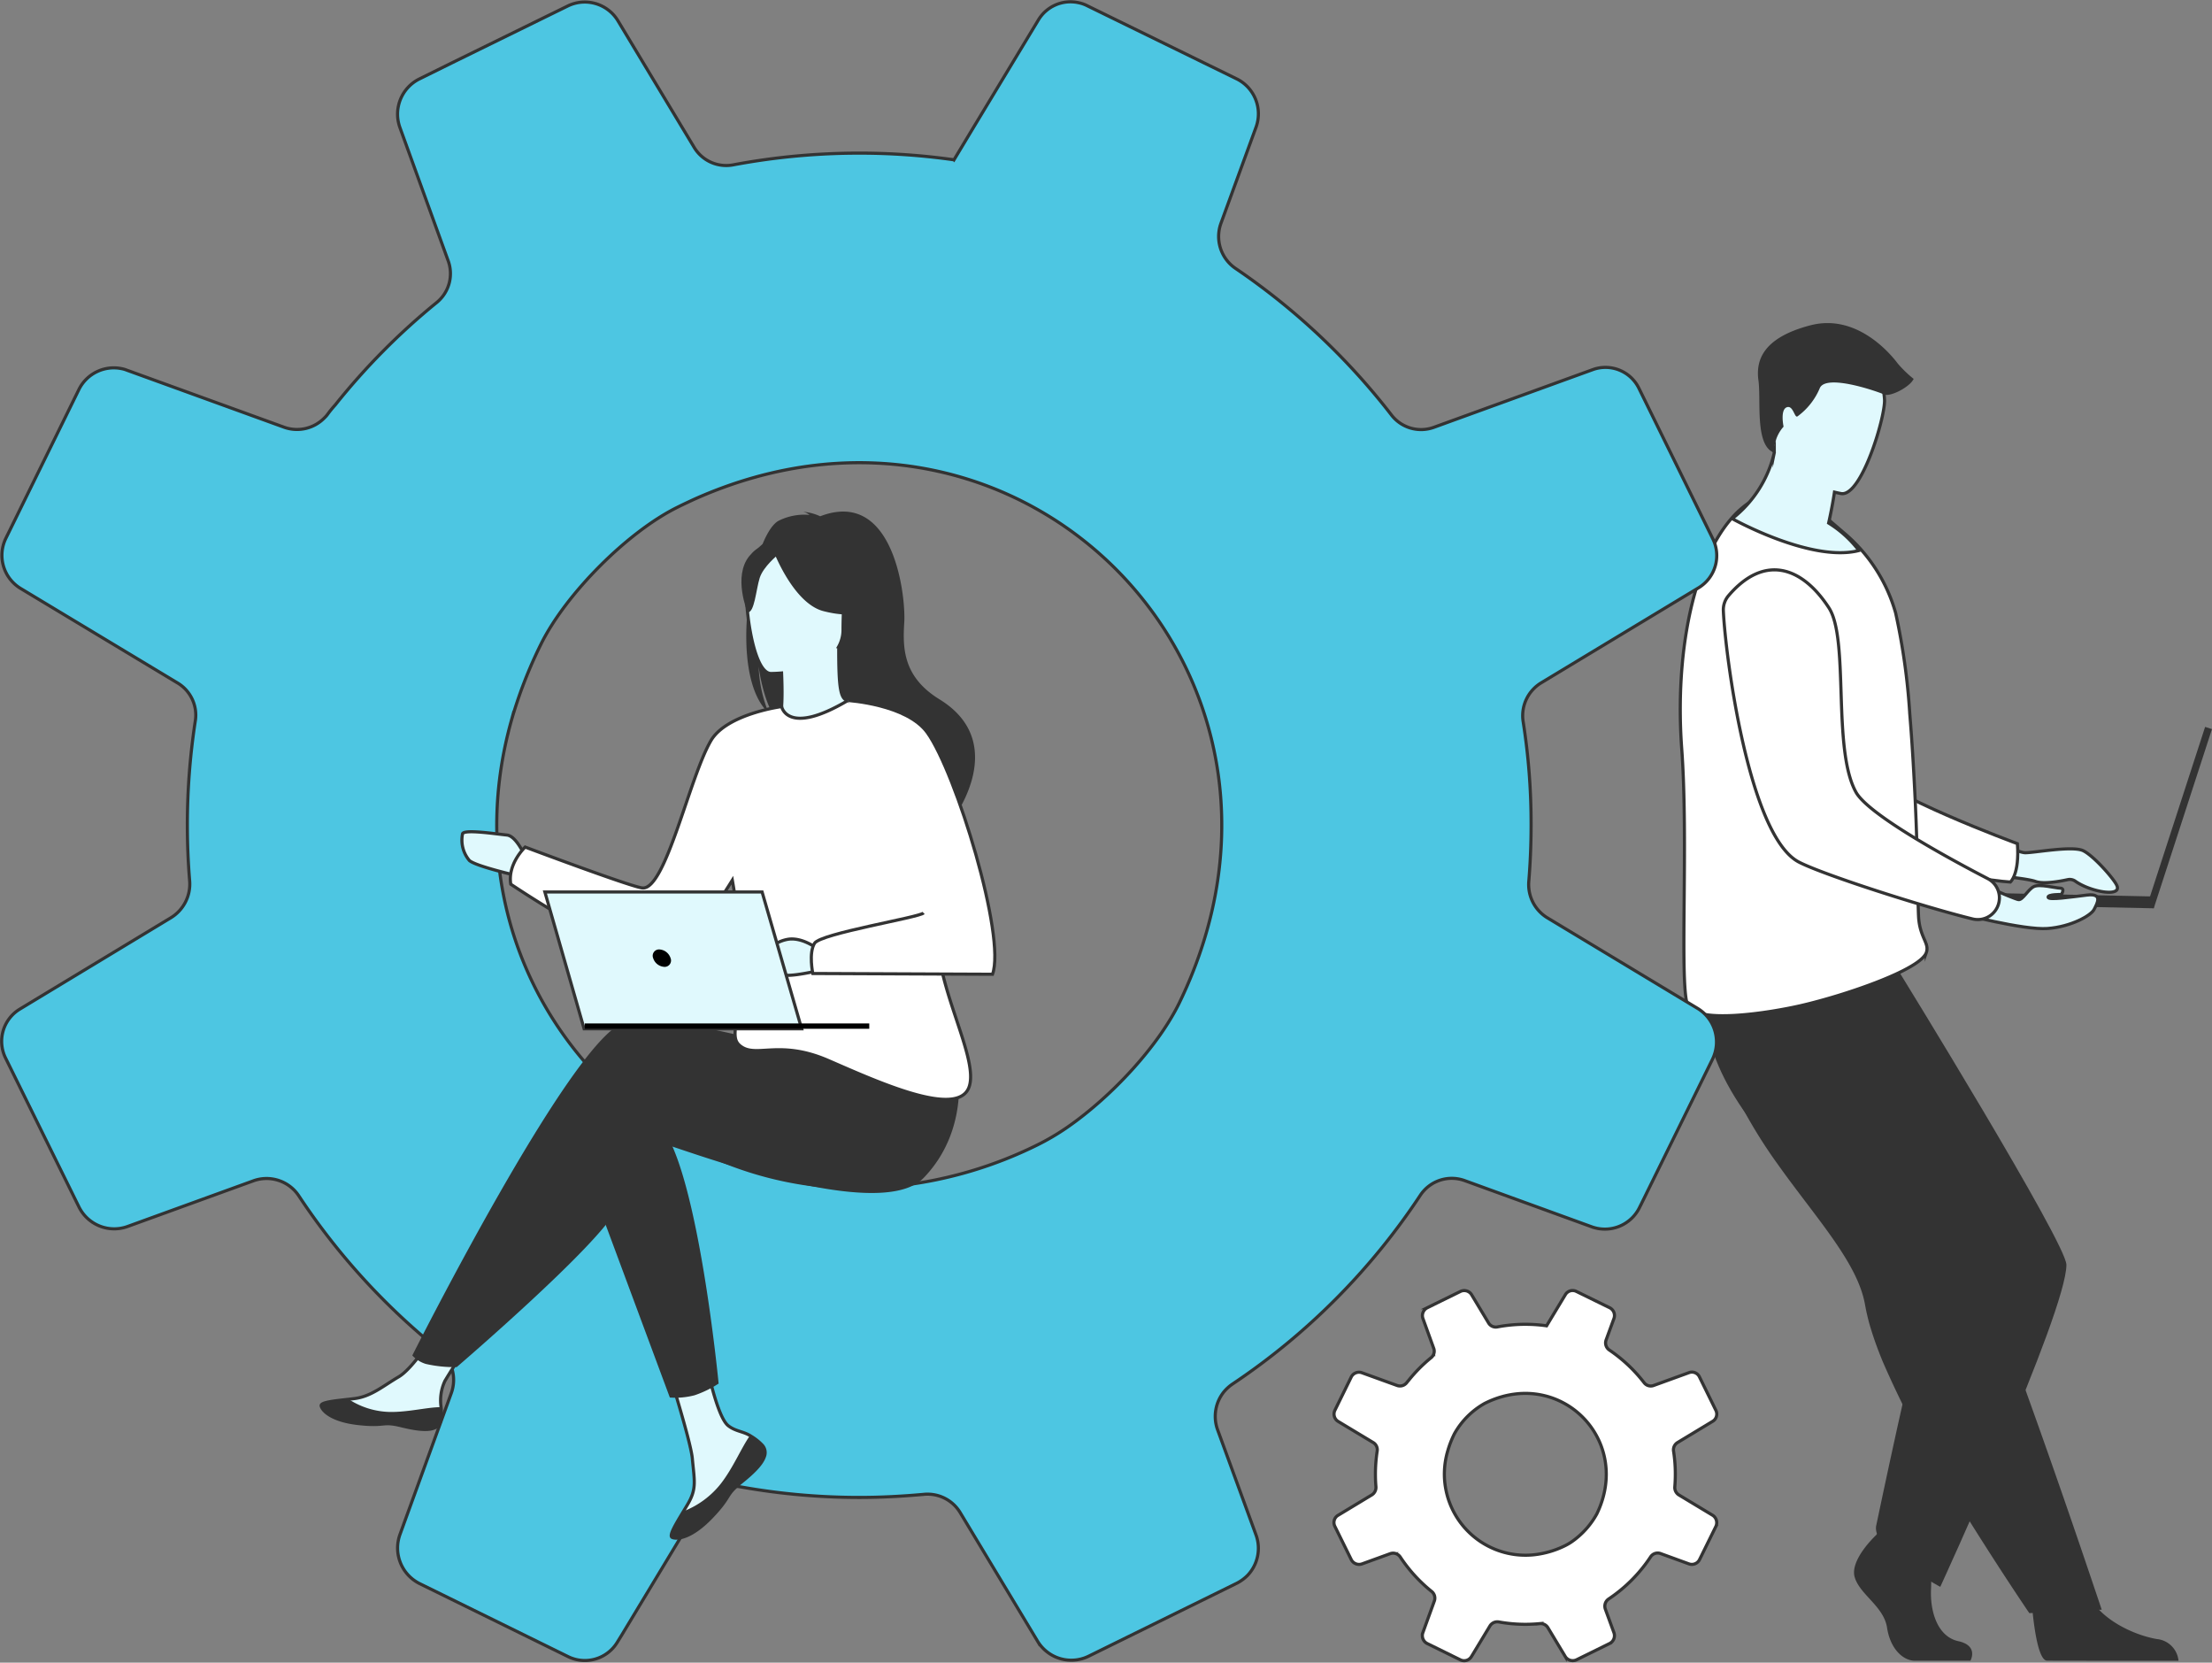
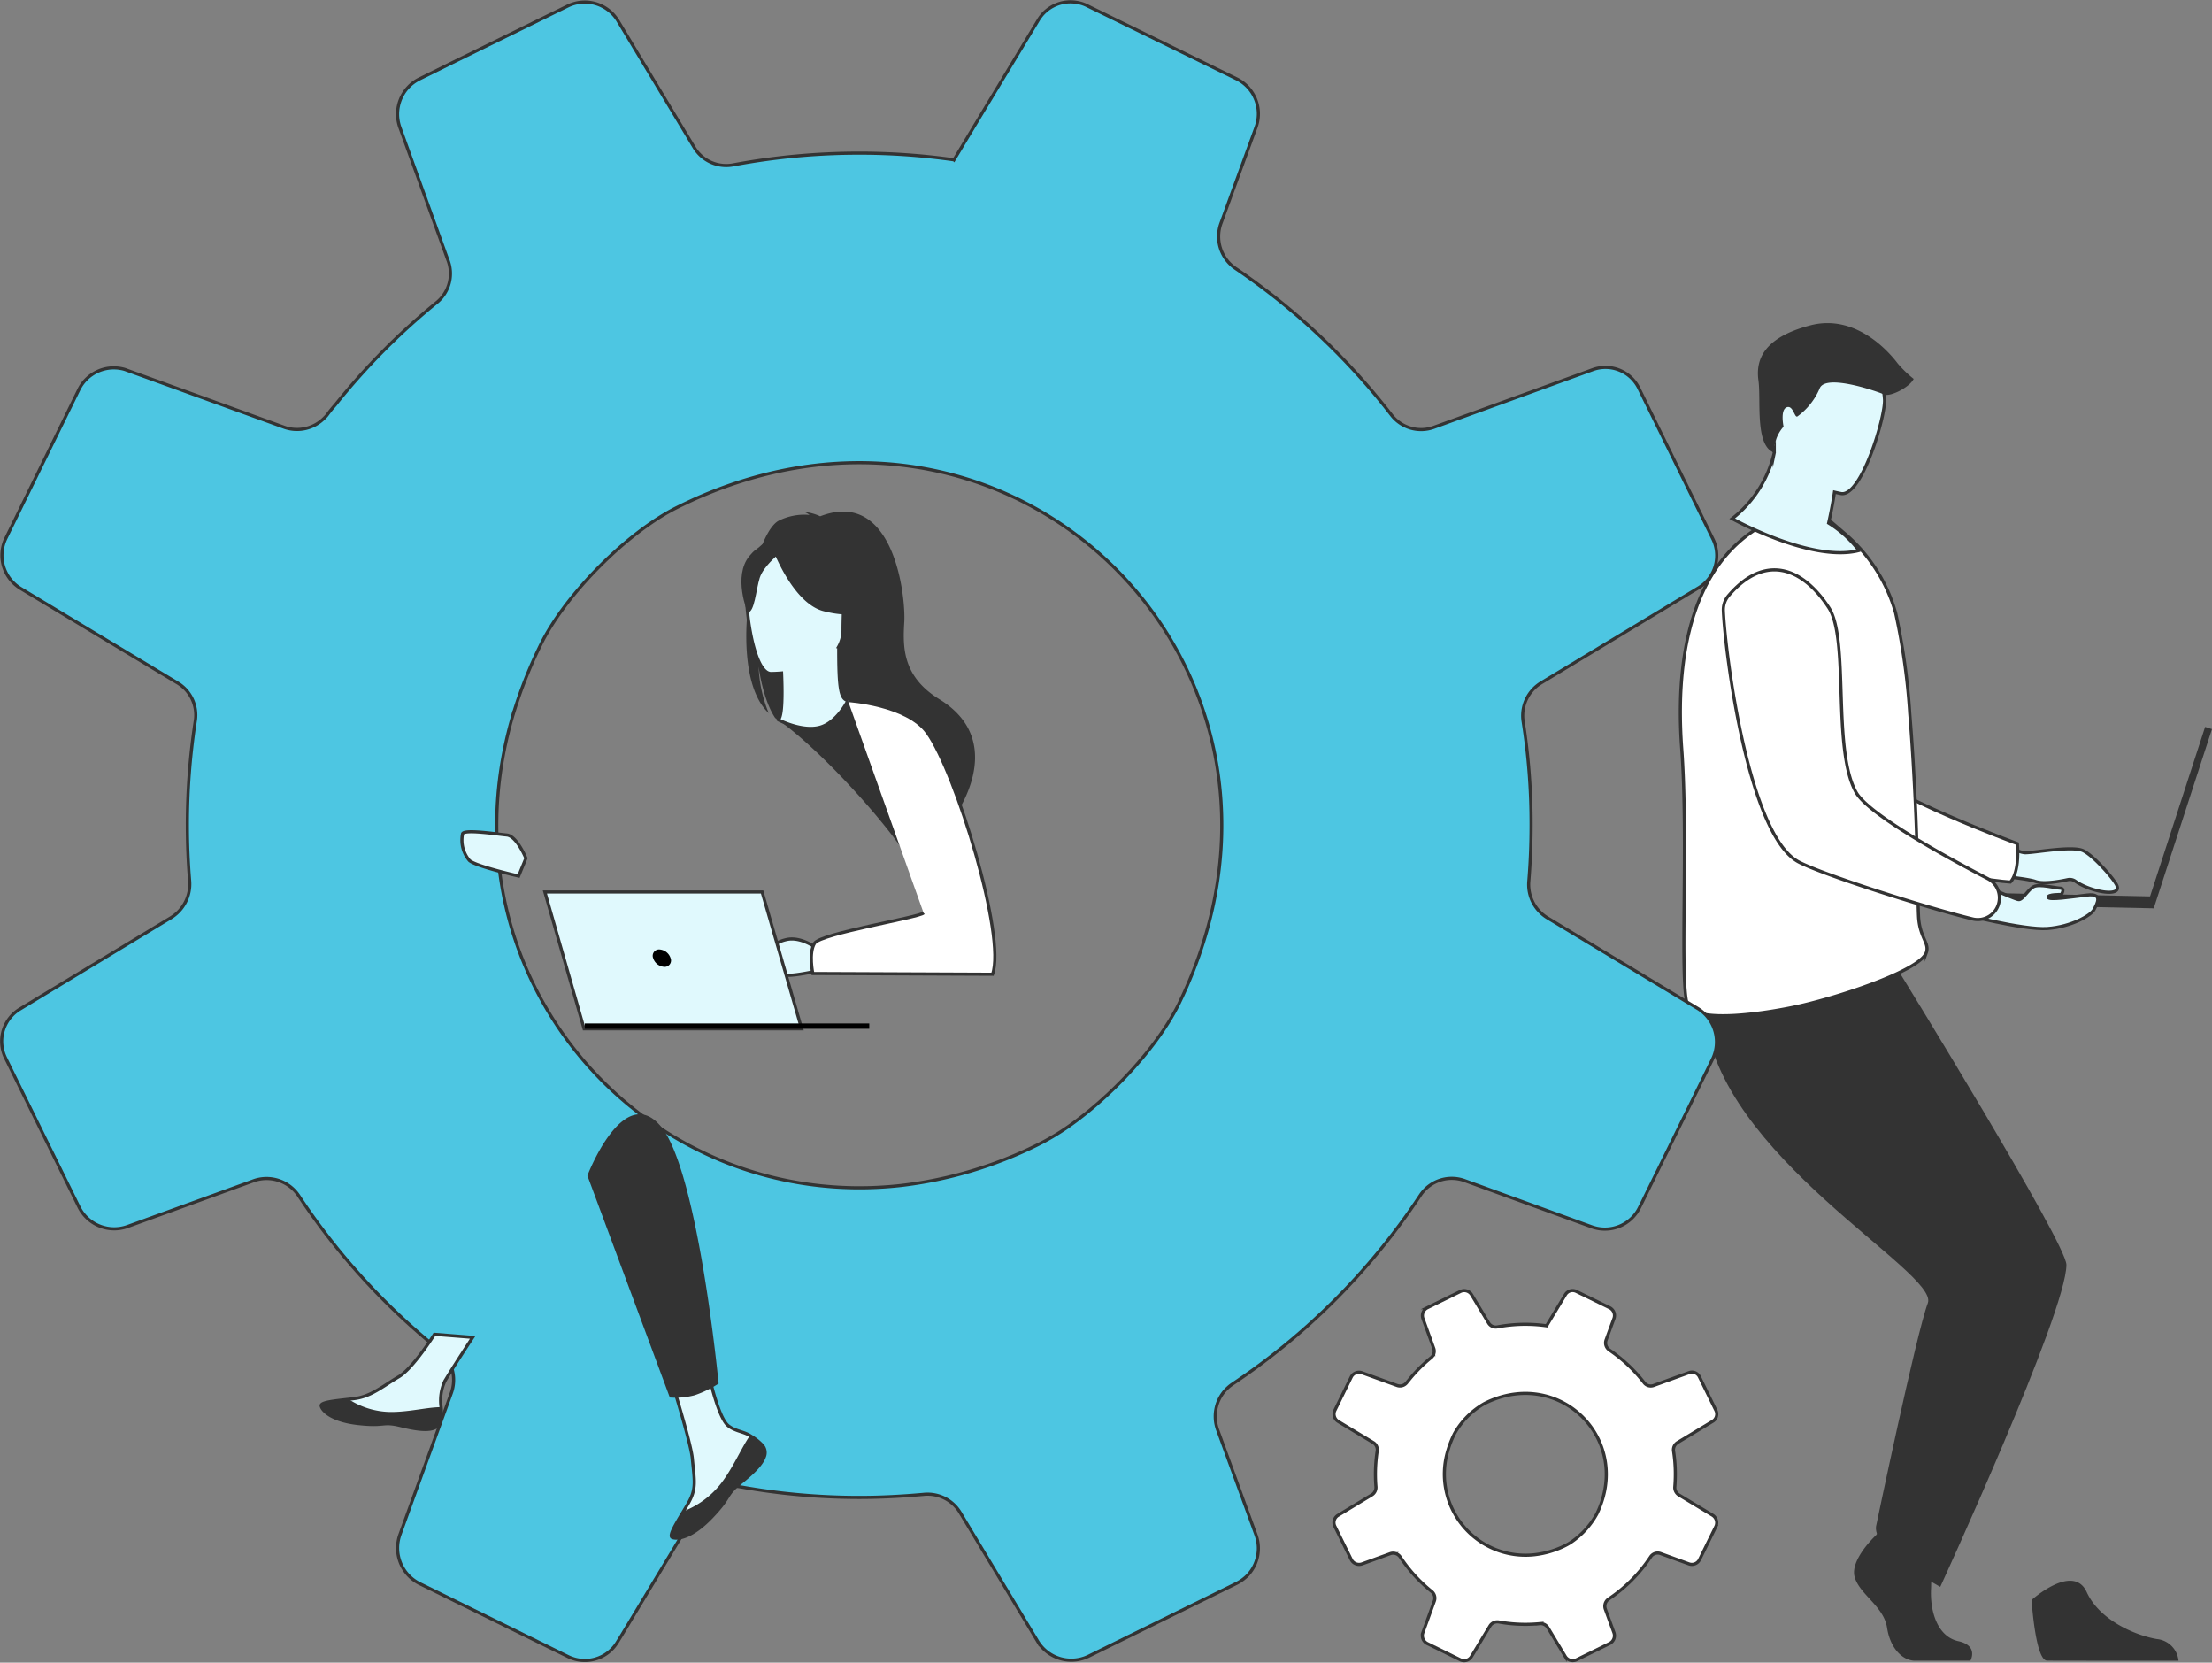
<svg xmlns="http://www.w3.org/2000/svg" width="364.759" height="274.097" viewBox="0 0 364.759 274.097">
  <rect x="0" y="0" width="364.759" height="274.097" fill="#808080" stroke="none" />
  <g id="bt_nosotros" transform="translate(-1389.423 -216.713)">
    <g id="Grupo_747" data-name="Grupo 747">
      <path id="Trazado_2388" data-name="Trazado 2388" d="M1724.432,480.474s.611,9.856,2.518,10c.254.019,9.672.019,9.672.019h12.037a3.97,3.97,0,0,0-3.607-3.58c-3.514-.612-9.4-3.082-11.526-7.727C1731.287,474.3,1724.432,480.474,1724.432,480.474Z" fill="#333" />
-       <path id="Trazado_2389" data-name="Trazado 2389" d="M1676.814,399.459a82.469,82.469,0,0,0,5.747,9.171c6.325,8.9,13.208,16.244,14.408,23.183a34.382,34.382,0,0,0,1.111,4.441c.5,1.59,1.12,3.261,1.835,4.989a158.785,158.785,0,0,0,10.7,20.4c6.927,11.446,13.44,21,13.44,21l11.946-.567c-.479-1.335-5.689-17.139-12.658-36.453-2.83-7.84-5.839-16.18-8.743-24.223q-.581-1.611-1.156-3.2c-.888-2.461-1.762-4.883-2.615-7.242-6.544-18.136-11.756-32.577-11.756-32.577s-26.155-11.049-28.871-3.889C1667.965,380.393,1669.789,386.177,1676.814,399.459Z" fill="#333" />
      <path id="Trazado_2390" data-name="Trazado 2390" d="M1698.785,469.79s-4.375,4.055-3.521,6.936,4.8,4.8,5.335,8.323,2.667,5.442,4.588,5.442h9.157s1.414-2.478-2-3.225-4.7-4.885-4.488-8.727a68.756,68.756,0,0,0-.321-8.962l-7.256-1.708Z" fill="#333" />
      <path id="Trazado_2391" data-name="Trazado 2391" d="M1702.652,377.02s27.523,44.643,27.523,48.2c0,7.856-20.8,53.09-20.8,53.09s-11.038-5.832-10.6-9.925c0,0,6.623-31.754,8.549-36.858s-34.784-24.333-36.709-47.566Z" fill="#333" />
      <path id="Trazado_2392" data-name="Trazado 2392" d="M1716.146,354.063s5.677,3.227,7.265,3.226,7.827-1.2,9.565-.317,4.886,4.463,5.476,5.631c1.062,2.1-4.274,1.172-6.8-.616a1.594,1.594,0,0,0-1.261-.261c-1.306.285-4.02.779-5.33.293-1.762-.652-11.044-1.376-11.044-1.376Z" fill="#e0f9fd" stroke="#333" stroke-miterlimit="10" stroke-width="0.517" />
      <path id="Trazado_2393" data-name="Trazado 2393" d="M1672.962,310.1s5.884,41.82,15.627,45.566c4.808,1.848,26.054,6.038,32.339,6.458,0,0,1.54-1.248,1.165-6.332,0,0-22.26-8.173-25.423-12.617-4.706-6.615,2.922-27.022-2.984-33.234S1677.834,301.063,1672.962,310.1Z" fill="#fff" stroke="#333" stroke-miterlimit="10" stroke-width="0.517" />
-       <path id="Trazado_2394" data-name="Trazado 2394" d="M1666.734,340.07c1.126,15.152-.355,38.2.922,42.188,1.1,3.443,13.671,1.4,18.687.247,1.857-.426,4.1-1.033,6.428-1.752,6.479-2.006,13.538-4.871,14.3-7a1.909,1.909,0,0,0,.07-.245,1.944,1.944,0,0,0-.014-.892c-.252-1.083-1.225-2.256-1.34-4.94-.128-3-.109-6.525-.221-10.32-.006-.428-.012-.894-.058-1.319l0-.155-.006-.243c-.109-4.232-.33-8.681-.587-13.094-.163-2.771-.351-5.515-.569-8.145a108.846,108.846,0,0,0-2.334-16.639,26.719,26.719,0,0,0-8.584-13.251l-2.391-2.051a13.826,13.826,0,0,1-8.675-1.155c-3.088-1.467-4.017-2.05-4.572-1.677C1669.88,304.94,1665.4,321.547,1666.734,340.07Z" fill="#fff" stroke="#333" stroke-miterlimit="10" stroke-width="0.517" />
+       <path id="Trazado_2394" data-name="Trazado 2394" d="M1666.734,340.07c1.126,15.152-.355,38.2.922,42.188,1.1,3.443,13.671,1.4,18.687.247,1.857-.426,4.1-1.033,6.428-1.752,6.479-2.006,13.538-4.871,14.3-7a1.909,1.909,0,0,0,.07-.245,1.944,1.944,0,0,0-.014-.892c-.252-1.083-1.225-2.256-1.34-4.94-.128-3-.109-6.525-.221-10.32-.006-.428-.012-.894-.058-1.319l0-.155-.006-.243c-.109-4.232-.33-8.681-.587-13.094-.163-2.771-.351-5.515-.569-8.145a108.846,108.846,0,0,0-2.334-16.639,26.719,26.719,0,0,0-8.584-13.251l-2.391-2.051c-3.088-1.467-4.017-2.05-4.572-1.677C1669.88,304.94,1665.4,321.547,1666.734,340.07Z" fill="#fff" stroke="#333" stroke-miterlimit="10" stroke-width="0.517" />
      <path id="Trazado_2395" data-name="Trazado 2395" d="M1690.964,302.936c.173-.766.322-1.485.452-2.156.22-1.122.386-2.1.512-2.936.718.173,1.166.248,1.166.248,3.365.35,7.246-12.739,7.086-15.51s-1.189-6.092-9.418-7.119-7.557,4.6-9.009,12.547a6.119,6.119,0,0,0,.254,3.3l-.006.03a19.306,19.306,0,0,1-6.939,10.877s13.038,7.287,20.9,5.254A18.527,18.527,0,0,0,1690.964,302.936Z" fill="#e0f9fd" stroke="#333" stroke-miterlimit="10" stroke-width="0.517" />
      <g id="Grupo_746" data-name="Grupo 746">
        <rect id="Rectángulo_476" data-name="Rectángulo 476" width="1.186" height="31.062" transform="matrix(-0.951, -0.309, 0.309, -0.951, 1744.577, 366.45)" fill="#333" />
        <rect id="Rectángulo_477" data-name="Rectángulo 477" width="32.595" height="1.95" transform="matrix(-1, -0.021, 0.021, -1, 1744.58, 366.451)" fill="#333" />
      </g>
      <path id="Trazado_2396" data-name="Trazado 2396" d="M1712.645,367.311s10.47,2.761,14.4,2.471,7.192-2.157,7.686-3.132,1.532-2.7-1.141-2.385-6.323.887-6.436.374,2.179-.465,2.179-.465.693-1.008-.179-1.044-3.418-.728-4.363-.255-1.818,2.218-2.509,2.145-8.762-3.635-8.762-3.635Z" fill="#e0f9fd" stroke="#333" stroke-miterlimit="10" stroke-width="0.517" />
      <path id="Trazado_2397" data-name="Trazado 2397" d="M1674.466,314.9a3.587,3.587,0,0,0-.863,2.484c.3,7.135,4.164,37.154,12.464,41.449,4.027,2.084,20.516,7.375,28.635,9.37a3.559,3.559,0,0,0,4.346-2.744l.02-.105a3.555,3.555,0,0,0-1.873-3.8c-5.468-2.832-19.587-10.412-21.719-14.241-3.949-7.093-1.079-25.194-4.466-30.4C1686.569,310.09,1680.35,308.022,1674.466,314.9Z" fill="#fff" stroke="#333" stroke-miterlimit="10" stroke-width="0.517" />
      <path id="Trazado_2398" data-name="Trazado 2398" d="M1682,291.338a6.053,6.053,0,0,1,1.535-4.289s-.586-2.733.5-3.184,1.307,1.848,1.8,1.487a11.048,11.048,0,0,0,3.65-4.6c.946-2.523,9.606.533,10.616.987s4.254-1.212,4.884-2.564a19.009,19.009,0,0,1-2.613-2.523c-.811-1.082-6.489-8.381-14.419-6.309s-9.012,5.858-8.561,9.1S1678.753,290.249,1682,291.338Z" fill="#333" />
    </g>
    <g id="Grupo_748" data-name="Grupo 748">
      <path id="Trazado_2399" data-name="Trazado 2399" d="M1669.335,382.938,1644.551,368a6.412,6.412,0,0,1-3.031-5.968q.379-4.593.379-9.282a107.669,107.669,0,0,0-1.3-17.017,6.327,6.327,0,0,1,3-6.473l25.889-15.628a6.211,6.211,0,0,0,2.368-8.114l-12.187-24.816a6.142,6.142,0,0,0-7.577-3.063l-26.174,9.5a6.166,6.166,0,0,1-7.1-2.084,111.825,111.825,0,0,0-25.7-24.122,6.368,6.368,0,0,1-2.368-7.388l5.81-15.912a6.432,6.432,0,0,0-3.157-7.893l-24.659-12.061a5.589,5.589,0,0,0-1.547-.536,6.171,6.171,0,0,0-6.567,2.9l-11.176,18.5-2.716,4.515a110.616,110.616,0,0,0-15.6-1.1,112.239,112.239,0,0,0-20.775,1.926,6.166,6.166,0,0,1-6.473-2.873l-12.566-20.869a6.39,6.39,0,0,0-8.3-2.431l-18.975,9.313-5.43,2.684a6.476,6.476,0,0,0-3.252,8.02l7.924,21.879a6.16,6.16,0,0,1-1.894,7.01,110.966,110.966,0,0,0-16.7,16.859,19.483,19.483,0,0,0-1.263,1.547,3.334,3.334,0,0,1-.441.505,6.312,6.312,0,0,1-6.821,1.579l-25.857-9.377a4.586,4.586,0,0,0-.884-.252,6.418,6.418,0,0,0-6.978,3.409l-12.061,24.563a6.386,6.386,0,0,0,2.432,8.273l25.857,15.565a6.171,6.171,0,0,1,2.937,6.346,112.851,112.851,0,0,0-1.3,17.112q0,4.641.379,9.188a6.5,6.5,0,0,1-3.126,6.093L1392.7,383.064a6.209,6.209,0,0,0-2.368,8.051l12.093,24.532a6.489,6.489,0,0,0,8.051,3.252l20.711-7.515a6.374,6.374,0,0,1,7.483,2.431,111.491,111.491,0,0,0,23.143,25.416,6.334,6.334,0,0,1,2.02,7.167l-8.461,23.3a6.551,6.551,0,0,0,3.252,8.082l24.469,12.029a6.261,6.261,0,0,0,8.145-2.4l.663-1.074,12.976-21.5a6.4,6.4,0,0,1,6.662-3h.032a110.869,110.869,0,0,0,19.575,1.737c3.567,0,7.072-.19,10.577-.506a6.28,6.28,0,0,1,6.03,3l12.755,21.185a6.5,6.5,0,0,0,8.43,2.494l24.437-12.029a7.019,7.019,0,0,0,1.8-1.326,6.47,6.47,0,0,0,1.389-6.567l-6.378-17.46a6.462,6.462,0,0,1,1.1-6.251,6.94,6.94,0,0,1,1.326-1.2,111.119,111.119,0,0,0,31.005-31.13,6.218,6.218,0,0,1,7.355-2.431l20.934,7.609a6.36,6.36,0,0,0,7.861-3.157l.284-.569,11.776-23.932A6.472,6.472,0,0,0,1669.335,382.938Zm-195.654-47.2a74.348,74.348,0,0,1,4.988-12.914c4.105-8.24,14.239-18.438,22.512-22.511.884-.442,1.767-.852,2.652-1.263,54.115-24.31,106.3,28.826,80.067,82.973-3.441,7.072-11.05,15.376-18.47,20.522a39.493,39.493,0,0,1-5.051,2.968,68.7,68.7,0,0,1-22.385,6.63C1496.255,416.783,1461.9,378.423,1473.681,335.737Z" fill="#4dc6e2" stroke="#333" stroke-miterlimit="10" stroke-width="0.517" />
    </g>
    <g id="Grupo_749" data-name="Grupo 749">
      <path id="Trazado_2400" data-name="Trazado 2400" d="M1671.806,466.494l-5.532-3.333a1.431,1.431,0,0,1-.676-1.331q.084-1.026.084-2.072a24.074,24.074,0,0,0-.288-3.8,1.41,1.41,0,0,1,.669-1.444l5.778-3.489a1.386,1.386,0,0,0,.529-1.81l-2.72-5.539a1.371,1.371,0,0,0-1.692-.683l-5.841,2.121a1.376,1.376,0,0,1-1.585-.465,24.969,24.969,0,0,0-5.736-5.384,1.421,1.421,0,0,1-.529-1.649l1.3-3.551a1.436,1.436,0,0,0-.7-1.762l-5.5-2.691a1.231,1.231,0,0,0-.345-.12,1.378,1.378,0,0,0-1.466.648l-2.494,4.129-.606,1.008a24.687,24.687,0,0,0-3.481-.247,25.028,25.028,0,0,0-4.636.43,1.376,1.376,0,0,1-1.445-.641l-2.8-4.658a1.426,1.426,0,0,0-1.853-.542l-4.235,2.078-1.212.6a1.445,1.445,0,0,0-.726,1.79l1.768,4.883a1.375,1.375,0,0,1-.423,1.565,24.78,24.78,0,0,0-3.727,3.762,4.312,4.312,0,0,0-.282.346.752.752,0,0,1-.1.112,1.409,1.409,0,0,1-1.522.353L1614,443.016a1.153,1.153,0,0,0-.2-.057,1.435,1.435,0,0,0-1.558.761l-2.692,5.482a1.426,1.426,0,0,0,.543,1.847l5.771,3.473a1.378,1.378,0,0,1,.655,1.417,25.192,25.192,0,0,0-.289,3.819q0,1.037.085,2.05a1.45,1.45,0,0,1-.7,1.36l-5.552,3.354a1.386,1.386,0,0,0-.529,1.8l2.7,5.475a1.448,1.448,0,0,0,1.8.726l4.622-1.677a1.421,1.421,0,0,1,1.67.543,24.917,24.917,0,0,0,5.165,5.672,1.411,1.411,0,0,1,.451,1.6l-1.888,5.2a1.461,1.461,0,0,0,.726,1.8l5.461,2.685a1.4,1.4,0,0,0,1.817-.535l.148-.24,2.9-4.8a1.427,1.427,0,0,1,1.486-.669h.007a24.729,24.729,0,0,0,4.369.387c.8,0,1.578-.042,2.361-.112a1.4,1.4,0,0,1,1.345.669l2.847,4.728a1.45,1.45,0,0,0,1.882.557l5.453-2.685a1.554,1.554,0,0,0,.4-.3,1.442,1.442,0,0,0,.31-1.465l-1.423-3.9a1.442,1.442,0,0,1,.246-1.4,1.555,1.555,0,0,1,.3-.268,24.788,24.788,0,0,0,6.92-6.948,1.4,1.4,0,0,1,1.409-.606,1.543,1.543,0,0,1,.232.064l4.672,1.7a1.419,1.419,0,0,0,1.755-.7l.063-.127,2.629-5.341A1.446,1.446,0,0,0,1671.806,466.494Zm-43.667-10.534a16.619,16.619,0,0,1,1.114-2.882,13.04,13.04,0,0,1,5.024-5.024c.2-.1.4-.19.592-.282,12.077-5.426,23.725,6.434,17.869,18.518a13.518,13.518,0,0,1-4.122,4.58,8.735,8.735,0,0,1-1.127.662,15.307,15.307,0,0,1-5,1.48A13.377,13.377,0,0,1,1628.139,455.96Z" fill="#fff" stroke="#333" stroke-miterlimit="10" stroke-width="0.517" />
    </g>
    <g id="Grupo_753" data-name="Grupo 753">
      <g id="Grupo_750" data-name="Grupo 750">
        <path id="Trazado_2401" data-name="Trazado 2401" d="M1515.123,454.956a1.813,1.813,0,0,1,.323,1.94l0,.01c-.468,1.293-2.015,2.737-3.81,4.179-.23.185-.434.354-.612.51-.046.041-.093.082-.137.123s-.071.064-.106.1c-1.674,1.544-1.044,1.9-4.053,5.03-3.43,3.569-5.792,3.634-6.464,3.309-.568-.278.586-2.171,1.866-4.3.062-.1.123-.206.187-.31.17-.282.339-.57.509-.854,1.5-2.561,1.114-3.763.758-7.574-.288-3.1-4.817-17.3-4.817-17.3l6.574-1.132s1.98,11.311,4.161,13.052c1.166.929,2.472.941,3.593,1.629.079.048.157.1.233.147A8.647,8.647,0,0,1,1515.123,454.956Z" fill="#e0f9fd" stroke="#333" stroke-miterlimit="10" stroke-width="0.517" />
        <path id="Trazado_2402" data-name="Trazado 2402" d="M1515.123,454.956a1.813,1.813,0,0,1,.323,1.94l0,.01a14,14,0,0,1-3.817,4.166c-.226.188-.427.361-.6.523-.046.041-.093.082-.137.123s-.071.064-.106.1c-1.674,1.544-1.044,1.9-4.053,5.03-3.43,3.569-5.792,3.634-6.464,3.309-.568-.278.586-2.171,1.866-4.3a14.6,14.6,0,0,0,6.115-4.506c2.066-2.636,3.444-6.022,4.85-7.984.079.048.157.1.233.147A8.647,8.647,0,0,1,1515.123,454.956Z" fill="#333" />
        <path id="Trazado_2403" data-name="Trazado 2403" d="M1462.113,450.85c-.406,2.029-3.3,1.69-6.531.9s-2.463.149-7.063-.36-5.993-2.224-6.133-2.908c-.125-.607,2.147-.821,4.585-1.1.307-.034.615-.072.922-.11,2.753-.345,4.768-2.121,7.268-3.58,2.368-1.381,5.9-7.01,5.9-7.01l6.308.5s-3.31,5.027-4.591,7.213a7.626,7.626,0,0,0-.619,4.3A8.092,8.092,0,0,1,1462.113,450.85Z" fill="#e0f9fd" stroke="#333" stroke-miterlimit="10" stroke-width="0.517" />
        <path id="Trazado_2404" data-name="Trazado 2404" d="M1455.582,451.751c-3.231-.79-2.463.149-7.063-.36s-5.993-2.224-6.133-2.908c-.125-.607,2.147-.821,4.585-1.1l.023.047a12.959,12.959,0,0,0,6.587,2.047c3.12.076,6.425-.818,8.58-.783a8.092,8.092,0,0,1-.048,2.158C1461.707,452.879,1458.814,452.54,1455.582,451.751Z" fill="#333" />
        <path id="Trazado_2405" data-name="Trazado 2405" d="M1476.148,358.2s-1.5-3.682-3.156-3.832-6.913-.976-7.289-.225a5.2,5.2,0,0,0,1.127,4.433c1.127.977,8.116,2.555,8.116,2.555Z" fill="#e0f9fd" stroke="#333" stroke-miterlimit="10" stroke-width="0.517" />
        <path id="Trazado_2406" data-name="Trazado 2406" d="M1486.285,410.517,1499.88,447.1a12.435,12.435,0,0,0,4.091-.374,17.625,17.625,0,0,0,3.953-1.925s-3.372-35.129-9.555-42.435S1486.285,410.517,1486.285,410.517Z" fill="#333" />
-         <path id="Trazado_2407" data-name="Trazado 2407" d="M1540.055,395.716s-39.063-13.208-47.774-10.4-34.869,54.851-34.869,54.851a5.045,5.045,0,0,0,2.2,1.39,20.774,20.774,0,0,0,5.126.526s23.606-20.234,26.417-26.135,3.934-11.522,6.744-10.96,36.252,13.77,43.84,5.9,5.6-18.092,5.6-18.092Z" fill="#333" />
        <path id="Trazado_2408" data-name="Trazado 2408" d="M1516.184,334.27a22.206,22.206,0,0,1-1.663-7.653c.053.4.756,5.548,2.733,8.459,8.124,5.334,23.695,23.143,23.387,26.518,0,0,5.484-9.3,5.579-9.358,0,0,10.117-12.866-1.874-20.235-6.094-3.745-6.063-8.553-5.808-12.728s-1.663-22.152-13.87-17.448a7.965,7.965,0,0,0-2.837-.74,2.39,2.39,0,0,1,1.081.514,9.467,9.467,0,0,0-5.127.98C1513.309,305.122,1509.305,327.939,1516.184,334.27Z" fill="#333" />
        <path id="Trazado_2409" data-name="Trazado 2409" d="M1528.127,322.437a26.533,26.533,0,0,0,3.282-7.758c.454-2.554-.847-12.018-10.357-10.655a12.937,12.937,0,0,0-5.359,2.026c-2.065,1.4-5.044,4.406-1.713,12.664l.866,2.79Z" fill="#333" />
        <path id="Trazado_2410" data-name="Trazado 2410" d="M1527.732,323.314h-.006a5.646,5.646,0,0,0,.714-2.821c.008-7.444,1.556-12.432-6.073-12.872s-9.116,2.4-9.723,4.882.729,14.994,3.837,15.237c0,0,.728.012,1.823-.082.04.924.073,2.006.076,3.065.006,2.247-.13,4.378-.645,4.618-.04.018,3.922,2.076,6.9,1.261,2.8-.765,4.636-4.4,4.6-4.409C1528.048,331.958,1527.706,330.326,1527.732,323.314Z" fill="#e0f9fd" stroke="#333" stroke-miterlimit="10" stroke-width="0.517" />
        <path id="Trazado_2411" data-name="Trazado 2411" d="M1516.923,307.439s3.273,8.734,8.294,10.025,7.2-.054,7.2-.054a14.219,14.219,0,0,1-4.651-8.4S1519.392,303.283,1516.923,307.439Z" fill="#333" />
        <path id="Trazado_2412" data-name="Trazado 2412" d="M1517.735,308.148s-2.444,1.95-3.04,3.846-.863,5.8-2,5.665c0,0-2.465-5.936.305-9.294C1515.937,304.8,1517.735,308.148,1517.735,308.148Z" fill="#333" />
-         <path id="Trazado_2413" data-name="Trazado 2413" d="M1544.346,367.492c1.179-4.942-2.831-14.533-7.016-22.473-3.8-7.2-7.74-13.035-8.094-12.825-10.016,5.945-10.921,1-10.921,1s-9.1,1.209-11.674,5.644c-3.564,6.132-7.444,24.534-11.257,24.262-1.75-.125-19.362-6.744-19.362-6.744s-2.934,2.748-2.371,6.121a183.818,183.818,0,0,0,16.049,9.538c3.889,1.965,7.4,3.341,9.056,2.951,3.351-.789,8.583-8.555,11.411-13.127l.019-.03c3.608,20.427-1.3,25.079,1.185,27.233,2.623,2.275,6.371-1.083,14.614,2.49,5.407,2.346,12.911,5.737,17.962,6.327,2.649.311,4.626-.15,5.271-1.939C1551.091,390.723,1542.1,376.914,1544.346,367.492Z" fill="#fff" stroke="#333" stroke-miterlimit="10" stroke-width="0.517" />
        <path id="Trazado_2414" data-name="Trazado 2414" d="M1524.159,373.079s-2.53-1.967-4.918-1.5-3.561,2.107-3.467,2.857a4.262,4.262,0,0,0,3.185,3.044c1.827.188,7.026-1.124,7.026-1.124Z" fill="#e0f9fd" stroke="#333" stroke-miterlimit="10" stroke-width="0.517" />
        <path id="Trazado_2415" data-name="Trazado 2415" d="M1529.236,332.194s9.74.6,13.112,5.3c4.746,6.62,12.99,33.647,10.742,39.829l-29.634-.125s-.718-3.357.281-4.98,17.237-4.247,17.987-5" fill="#fff" stroke="#333" stroke-miterlimit="10" stroke-width="0.517" />
      </g>
      <g id="Grupo_752" data-name="Grupo 752">
        <g id="Grupo_751" data-name="Grupo 751">
          <path id="Trazado_2416" data-name="Trazado 2416" d="M1515.093,363.757h-35.821l6.468,22.554h35.876Z" fill="#e0f9fd" stroke="#333" stroke-miterlimit="10" stroke-width="0.517" />
          <rect id="Rectángulo_478" data-name="Rectángulo 478" width="46.902" height="0.879" transform="translate(1485.863 385.432)" />
        </g>
        <path id="Trazado_2417" data-name="Trazado 2417" d="M1500,374.668a2.057,2.057,0,0,0-1.847-1.436,1.045,1.045,0,0,0-1.024,1.436,2.058,2.058,0,0,0,1.847,1.436A1.045,1.045,0,0,0,1500,374.668Z" />
      </g>
    </g>
  </g>
</svg>